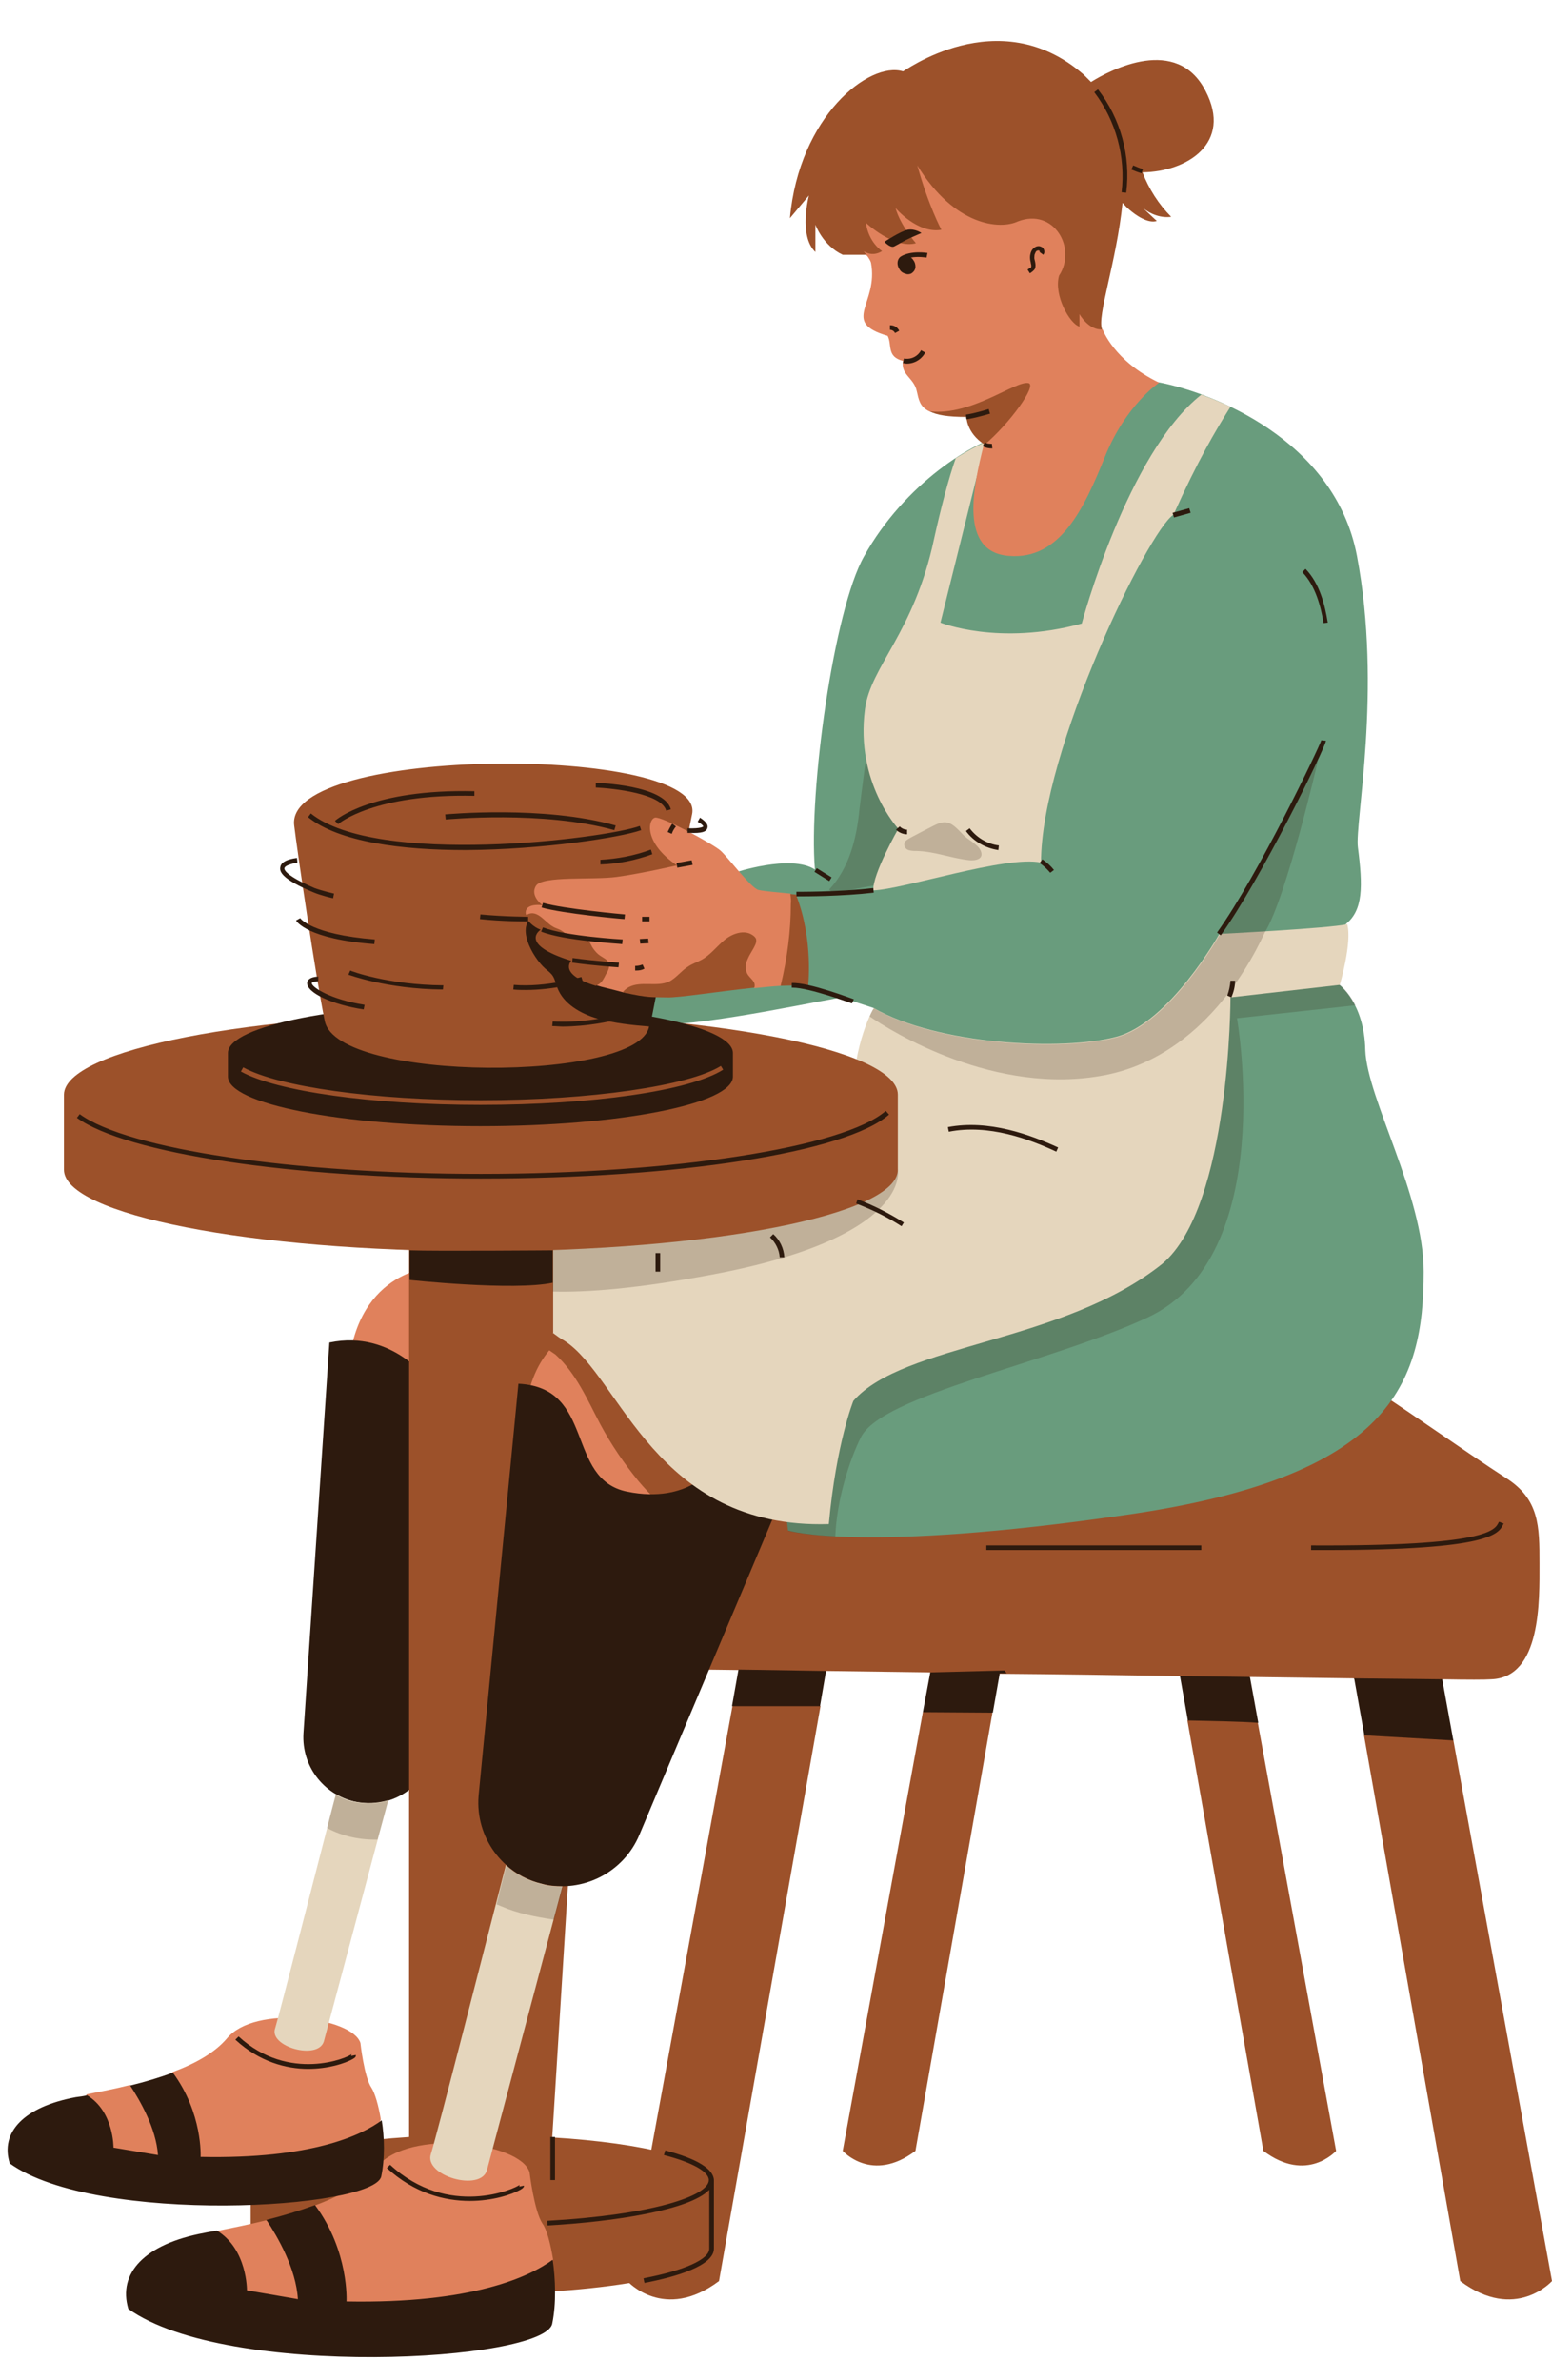
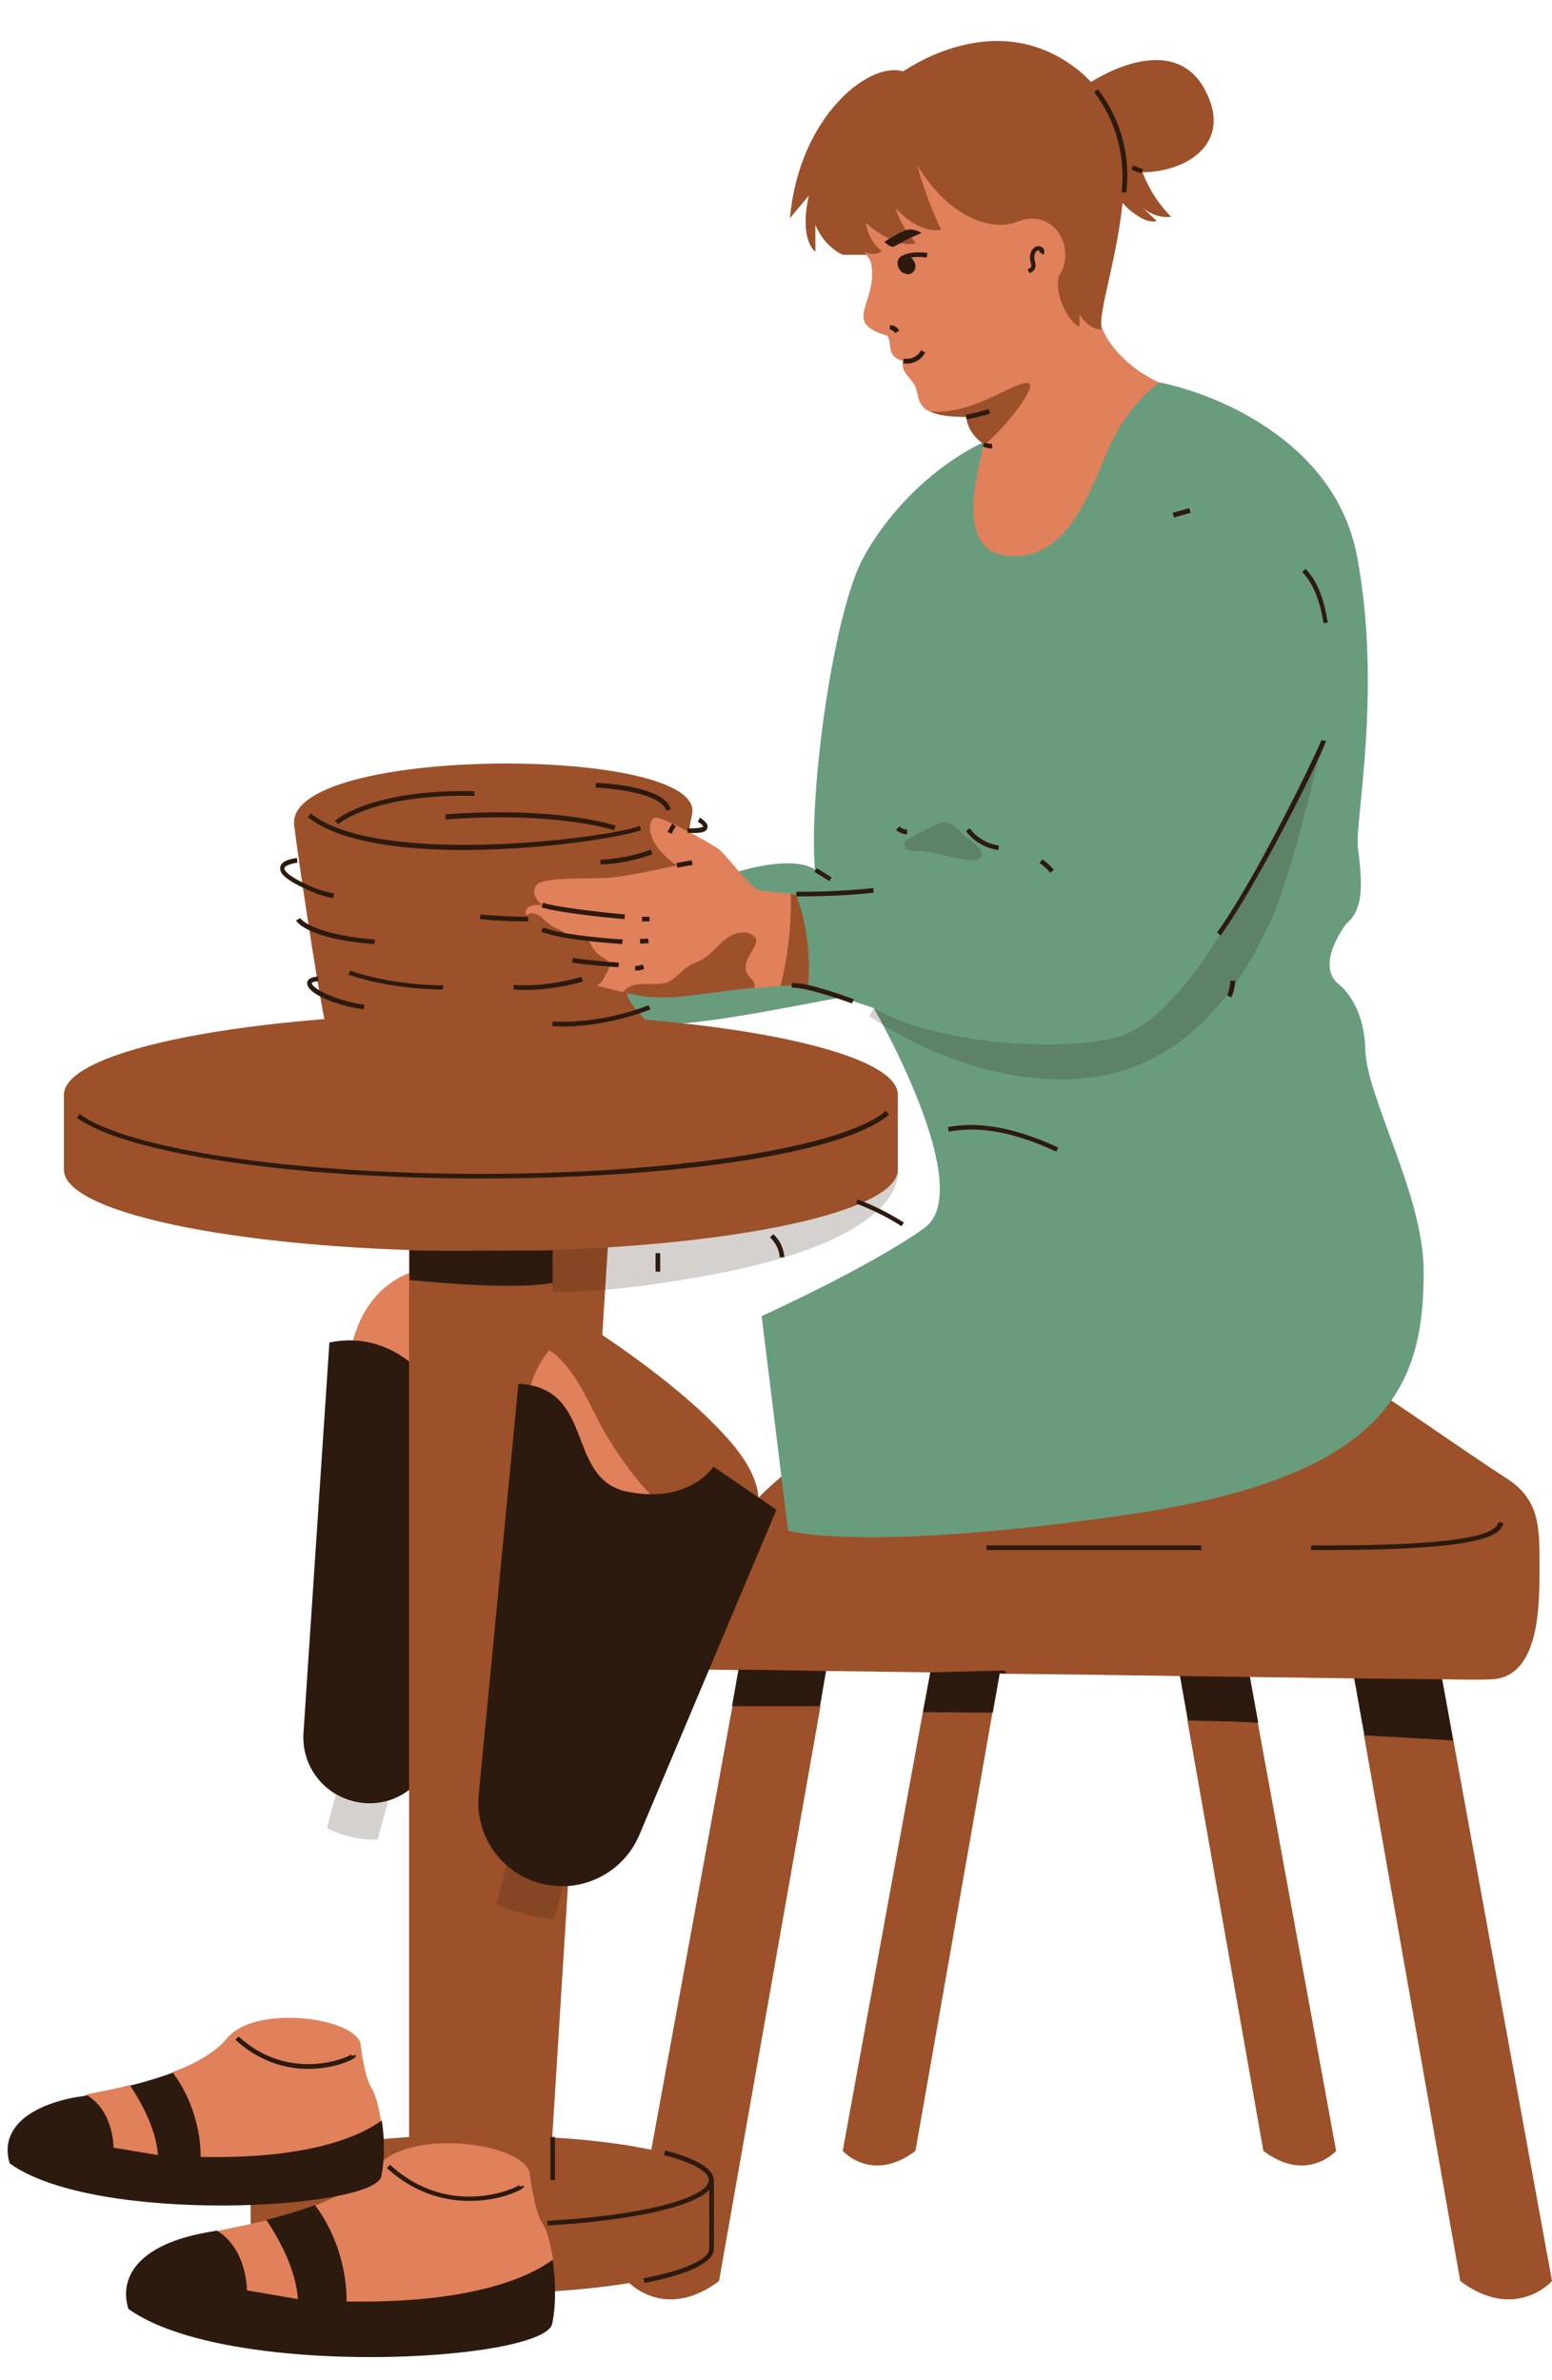
<svg xmlns="http://www.w3.org/2000/svg" height="513.7" preserveAspectRatio="xMidYMid meet" version="1.0" viewBox="-1.6 -8.8 335.0 513.7" width="335.0" zoomAndPan="magnify">
  <g id="change1_1">
    <path d="M14,459.1c0,0,1.3-10.2,3.1-15.8c3-0.6,6.2-1.2,9.3-2c2.5,1.2,4.8,3.3,6.8,5.7c0.2-2.5,0.9-5.4,2.4-8.5 c4.9-1.8,9.2-4.2,11.8-7.3c6-7.3,27-4.6,28.8,1c0,0,0.8,7.4,2.4,9.7c0.7,1.1,1.5,3.7,2,6.8c-3,8.9-19.4,12-43.3,11.6 c0,0-0.2-0.2-0.5-0.6L14,459.1z M92.4,264.9c-1.2-0.4-17.9,1-18.9,23.4s51.4,7.1,50.9-4S92.4,264.9,92.4,264.9z" fill="#E0815C" />
  </g>
  <g id="change2_1">
    <path d="M95.4,353.9c-0.1,0.3-1.9,8.1-3.5,15.5c-1.7,7.7-9.3,12.5-17,10.7l0,0c-6.8-1.6-11.4-7.8-11-14.7l5.6-84.4 c13.8-2.9,21.8,8.7,21.8,8.7S95.6,353.3,95.4,353.9z" fill="#2D1A0E" />
  </g>
  <g id="change3_1">
    <path d="M151.9,461.8v14.8c0,5.4-22.3,9.7-49.7,9.7s-49.7-4.4-49.7-9.7v-14.8c0-4.3,14.4-8,34.2-9.3V257.2l43.2-1.7 l-12.3,197.1C137.6,453.8,151.9,457.5,151.9,461.8z" fill="#9C512A" />
  </g>
  <g id="change1_2">
    <path d="M161.9,315.9c-1.9,17-51.2-5.5-50.1-19.5c1.1-13.9,10.2-17.8,10.2-17.8S163.9,298.9,161.9,315.9z M67.7,491.5c0.4,0.5,0.6,0.7,0.6,0.7c27.4,0.5,46-3,49.5-13.2c-0.6-3.6-1.4-6.6-2.3-7.8c-1.8-2.7-2.8-11.1-2.8-11.1 c-2-6.5-26-9.5-32.9-1.2c-3,3.6-7.8,6.3-13.5,8.4c-1.7,3.6-2.5,6.8-2.7,9.7c-2.2-2.8-4.9-5.2-7.8-6.5c-3.6,0.9-7.2,1.6-10.6,2.3 c-2.1,6.3-3.6,18-3.6,18L67.7,491.5z" fill="#E0815C" />
  </g>
  <g id="change3_2">
    <path d="M333.4,483.6c0,0-7.9,8.9-19.8,0l-20.8-117.9l4.2-6.2l-6.4-6c-6.8-0.1-14.4-0.2-22.5-0.3l-2.2,6.3l4,3.6 l16.9,92.4c0,0-6.3,7.1-15.7,0l-16.4-92.9l4.2-4.6l-5.9-5c-12.7-0.2-26.1-0.4-38.9-0.5l-4.7,4l3.2,4.5L196,455.5 c-9.4,7.1-15.7,0-15.7,0l17.3-94.7l4.4-2.8l-2.8-5.8c-8-0.1-15.5-0.2-22.4-0.3l-4.7,3.7l3.4,3.9l-21.9,124.1 c-11.9,8.9-19.8,0-19.8,0l22.7-124.1l10.2-3.9l-8.7-3.9c-9.5-0.1-15.3-0.2-15.3-0.2s1.4-14.9,13.6-30.5c-1.1,0.1-2.1,0-3.2-0.1 c-2.5-0.3-5.1-0.9-7.4-2c-3.8-1.8-6.8-4.8-9.5-8c-3.1-3.8-5.9-7.9-8.2-12.2c-2.8-5.3-5.2-11-9.7-15.1c-0.4-0.3-4.2-2.8-4.4-3.1 c2.4-2.8,1.3-9.5,1.3-9.5s46.2,26.8,46.9,43.5c7.1-7.1,16.8-14,30.1-19.1c46-17.9,103.4-3.8,103.4-3.8c0.7,0,19.7,13.4,27.8,18.6 c7.3,4.6,7.3,10.5,7.3,18.5s0.4,24.6-10.4,25c-1.3,0.1-5.1,0.1-10.6,0l-0.8,7l3.2,6.1L333.4,483.6z" fill="#9C512A" />
  </g>
  <g id="change2_2">
    <path d="M110.3,289.9c16.7,0.8,10.1,20.6,23.5,23.3c13.4,2.7,18.6-5.4,18.6-5.4l13.6,9.3l-29.6,70.2 c-3.4,8.1-12.2,12.6-20.8,10.6l0,0c-8.7-2-14.6-10.1-13.9-19L110.3,289.9z" fill="#2D1A0E" />
  </g>
  <g id="change4_1">
    <path d="M305.7,265.7c0,24.2-7.1,44.3-64.2,52.5c-57.1,8.3-73,3.4-73,3.4l-5.7-46.3c0,0,23.4-10.6,35.1-19 S187,208.8,187,208.8l-7-2.3c-10.2,1.8-34.9,7.2-44.4,5.7l-4.6-3c-3-1.5-4.2-5.1-4.3-8.5c-0.1-1.7,0.1-3.6,1.4-4.6 c1.3-1,3.1-0.9,4.6-0.6c3.9,0.7,7.7,2,11.6,2.6c3.9,0.6,8.1,0.6,11.6-1.2c1-0.5,1.9-1.1,2.9-1.6c1.2-0.6,2.5-0.9,3.8-1.1 c-2.9-4-5.4-9-5.7-14.6c0,0,12.2-4.1,17.4-0.7c-1.4-16.9,4.1-56.1,10.6-67.6c8.8-15.8,23.8-25,31.1-26.5c9-1.8,32.4-11.1,32.4-11.1 c11.2,2.1,38.1,12.2,42.9,37.5c5.5,29-0.5,57.6,0.2,62.9c1.1,8.5,1.1,13.5-2.5,16.5c0,0-6.9,8.8-1.6,13.1c0,0,5.5,3.9,5.7,14.2 C293.5,228.4,305.7,249.2,305.7,265.7z" fill="#699C7D" />
  </g>
  <g id="change2_3">
-     <path d="M186.9,144.5c1-4.4,9.5,3.2,12.1,5.9c3,3.2,3.9,7.9,3.3,12.2 c-0.6,4.3-2.6,8.3-4.8,12.1c-1.2,2.2-2.6,4.4-4.7,5.7c-1.8,1.2-4,1.6-6.1,2c-2.3,0.4-4.6,0.9-7,1.3c-0.8,0.2-1.9,0.2-2.3-0.5 c4.3-4.6,5.9-11,6.5-17.2C184.3,162.7,186.1,148.4,186.9,144.5z M168.5,321.7c0,0,2.8,0.8,10.2,1.2c0.3-8,3.1-16.6,5.5-21.4 c4.5-9.2,40.7-16,61.9-25.9c28.4-13.2,19.3-64.6,19.3-64.6l25.6-2.8c-1.6-3.1-3.5-4.5-3.5-4.5c-2.6-2.1-2.3-5.4-1.2-8.1 c-3.2-0.7-12.3-5-14.8-1.6c-38.4,52.5-47.9,20.4-70.8,48.5c1.1,6,0.6,11.2-2.8,13.7c-3.9,2.8-9,5.8-14.2,8.7 c-7.1,10-13.5,19.6-18.8,27.8L168.5,321.7z" fill="#2D1A0E" opacity=".2" />
-   </g>
+     </g>
  <g id="change5_1">
-     <path d="M223.1,177.4c-7.6-1.6-29.7,5.8-36.2,6c-0.2-3.5,5.4-13.3,5.4-13.3s-9.3-9.9-7.2-25.8 c1.2-9.3,10.6-16.5,14.9-36.7c1.4-6.4,3.2-13.3,4.7-17.5c2.3-1.4,4.4-2.6,6.4-3.5l-9.7,39c0,0,12.6,5.1,30.5,0.2 c0,0,9.8-36.8,25.8-49.4c2,0.7,4.1,1.6,6.3,2.6c-3.3,5.3-7,11.5-12.3,23.3C246.3,105.7,223.1,153.2,223.1,177.4z M117.7,278.9 c0.8,0.6,1.6,1.2,2.5,1.7c12.2,7.8,19.5,40.7,57.1,39.6c1.6-17.5,5.3-26.6,5.3-26.6c10.8-12.4,45.2-12.4,66.7-29.6 c14.7-12.4,14.7-57.5,14.7-57.5l23.6-2.7c0,0,2.7-9.2,1.6-13.1c-3.8,0.9-27.6,2.1-27.6,2.1s-10.7,19.1-22.2,22.2 c-11.5,3.1-38.5,1.8-52.4-6.2c0,0-4.4,7.3-4.6,20c-0.3,12.7-83.7,27-83.7,27s0.3,0.5,0.8,1.3h18.3v21.8H117.7z M103.5,459.7 l16.3-61.3c-1.4,0-2.9-0.1-4.3-0.5c-3-0.7-5.7-2.1-7.9-4.1c-3.5,13.6-15.1,59.1-16.2,62.4C89.9,460.9,102.1,464.4,103.5,459.7z M68.3,431.9l13.9-52.1c-2.3,0.7-4.8,0.8-7.3,0.3c-1.5-0.3-2.8-0.9-4-1.6C67,393.6,58.6,426.4,57.8,429C56.3,433,67,436,68.3,431.9z" fill="#E5D6BD" />
-   </g>
+     </g>
  <g id="change2_4">
    <path d="M117.7,270v-12.9h-8.5c0.3-0.3,0.5-0.6,0.8-0.9 c1.4-1.5,3-2.6,4.8-3.5c3.2-0.7,6.8-1.4,10.5-2.2c1.3,0,2.7,0,4,0.1c6.9,0.6,13.8,2.4,20.7,1.9c3.1-0.2,6.1-1,9.1-1.6 c3.1-0.6,6.3-1.2,9.4-2c2.3-0.6,4.5-1.3,6.9-1.6c2.8-0.3,5.7,0,8.5,0.4l8.3-4c0,0,3.2,14.5-39.9,22.6 C135.9,269.4,125,270.2,117.7,270z" fill="#2D1A0E" opacity=".2" />
  </g>
  <g id="change3_3">
    <path d="M102.2,209.9c49.7,0,90,7.9,90,17.6v16.2c0,9.7-40.3,17.6-90,17.6s-90-7.9-90-17.6v-16.2 C12.3,217.8,52.5,209.9,102.2,209.9z" fill="#9C512A" />
  </g>
  <g id="change2_5">
-     <path d="M102.1,207.8c-30.1,0-54.5,4.8-54.5,10.7v5.1c0,5.9,24.4,10.7,54.5,10.7s54.5-4.8,54.5-10.7v-5.1 C156.6,212.6,132.2,207.8,102.1,207.8z M102.1,229.7c-23.3,0-44-2.9-51.7-7.2l0.5-0.9c7.6,4.2,28.2,7.1,51.3,7.1 c23.6,0,44.9-3.1,51.8-7.4l0.5,0.8C147.3,226.7,126.2,229.7,102.1,229.7z" fill="#2D1A0E" />
-   </g>
+     </g>
  <g id="change2_6">
    <path d="M107.7,393.9c2.2,1.9,4.9,3.4,7.9,4.1c1.4,0.3,2.9,0.5,4.3,0.5 l-1.9,7.1c-3.9-0.6-7.7-1.3-11.4-2.9c-0.3-0.1-0.6-0.3-1-0.4C106.4,398.8,107.2,396,107.7,393.9z M69,385.8 c3.3,1.8,7.2,2.6,10.9,2.5l2.3-8.4c-2.3,0.7-4.8,0.8-7.3,0.3c-1.5-0.3-2.8-0.9-4-1.6C70.3,380.6,69.7,383.1,69,385.8z M186.1,210.6 c4.8,3.3,27.1,17.2,50.7,12.7c19.7-3.8,30.4-21.7,34.6-30.8c4.7-7.6,11.5-37.2,11.5-37.2s-12.3,23.6-21.2,37.6 c0,0-10.7,19.1-22.2,22.2c-11.5,3.1-38.5,1.8-52.4-6.2C187,208.8,186.6,209.4,186.1,210.6z M210.1,174.9c0.7,1.7-1,2.1-2.4,2 c-3.9-0.4-7.5-1.9-11.4-2c-0.6,0-1.2,0-1.8-0.2s-1-0.8-0.9-1.4c0.1-0.6,0.7-0.9,1.2-1.2c1.7-0.9,3.4-1.8,5-2.6 c0.8-0.4,1.6-0.8,2.5-0.8c1.6,0,2.8,1.5,4,2.7C207.3,172.5,209.5,173.4,210.1,174.9z" fill="#2D1A0E" opacity=".2" />
  </g>
  <g id="change3_4">
    <path d="M147.8,166.9c0,0-3.9,19.3-6.7,33c-0.3,1.6-7.1,2.6-7.4,4.1c-0.8,3.9,5.1,7.5,4.8,8.8 c-2.2,12-67.3,12.1-70-1.2c-1.9-9.2-6-37.1-6.6-42.2C59.7,152,150.7,152,147.8,166.9z M173,33.4c0,0-2.3,8.7,1.4,12.2v-5.9 c0,0,1.6,4.5,5.9,6.5h5c2.8,2.1,6.8,2.2,9.9,3.7c2.1,1.1,3.9,2.6,5.8,3.9c5.9,4.2,12.6,6.9,19.3,9.6c1.6,0.6,3.2,1.3,4.9,1.5 c1.6,0.2,3.3,0.1,4.9-0.2c2-0.3,4.6-1.2,6.2-2.4c-1.2-2.7,3.1-14.5,4.4-27.3c0.5,0.5,0.9,1,1.4,1.4c1.5,1.3,4.1,3.1,6,2.5 c-0.9-0.8-2-1.9-3-2.8c1.7,1.4,4,2.2,6.1,1.9c-2.7-2.7-4.8-6-6.2-9.6c9.6-0.1,19.5-6.3,13.6-17.6c-6.2-12-20.4-4.6-24.7-1.9 c-0.5-0.5-1.1-1.1-1.6-1.6c-18.5-16.1-39.2-0.3-39-0.7c-7.3-2.2-22.4,9.7-24.4,31.7L173,33.4z" fill="#9C512A" />
  </g>
  <g id="change2_7">
-     <path d="M118.7,204.4c-0.3-0.8-0.5-1.7-0.9-2.4s-1.1-1.2-1.7-1.7c-2.7-2.4-6.9-9.6-1.9-11.7 c5.3-2.2,13.2-1.8,18.7-0.7c3.5,0.7,6.9,2.1,9.9,4.2c-1.9,9.3-3.6,18.2-4.1,20.7l0,0c-3.8-0.3-7.6-0.7-11.3-1.7 C123.7,210,120,207.9,118.7,204.4z" fill="#2D1A0E" />
-   </g>
+     </g>
  <g id="change1_3">
    <path d="M210.8,87c3.9-7.7,0.5-7,0.5-7c-4,0-10.8,0.7-12.3,0c-2.1-1-2.3-2.6-2.7-4.3c-0.6-3-3.5-3.5-3-6.6 c-3.6-0.9-2.3-3.5-3.3-5.4c-10.3-3-1.9-6.9-3.6-15.8c-0.2-0.8-1.6-2.5-1.6-2.5s1.8,1.4,4,0c0,0-2.9-1.8-3.5-6.1 c0,0,6.1,5.7,10.8,4.4c0,0-3.4-3.9-4.4-7.6c0,0,4.7,5.6,9.9,4.7c0,0-2.8-5.2-5.2-13.9c8.1,13.2,17.9,13.9,21.7,12.1 c7.8-3,12.8,5.8,8.9,11.7c-1.2,4.2,2.3,10.4,4.4,11V59c0,0,2,3.6,5,3.3c0,0,2.4,6.8,12.2,11.5c0,0-7.2,4.8-11.7,16 s-9.7,22.3-20.7,21.4C205.4,110.4,208.4,96.5,210.8,87z M169,184.1c-1.9-0.2-5.7-0.5-6.9-0.8c-1.6-0.4-6.6-7.1-8.2-8.5 c-1.6-1.4-12.6-7.4-14.1-7.1s-2.6,5.3,4.7,10.3c0,0-7.8,1.8-13,2.5s-16-0.3-17.4,1.9s1.4,4.2,1.4,4.2c-2.9-0.3-3.8,0.7-3.6,1.9 c0.2,1.2,18.7,8.4,15.3,15.4c0.4,0.1,0.9,0.3,1.4,0.4c1.7,0.4,3.1,0.8,4.3,1.1c5.8,1.4,22.1-3.7,28.4-0.9c2-0.2,3.9-0.4,5.7-0.5 C169.6,203.8,169.8,184.2,169,184.1z" fill="#E0815C" />
  </g>
  <g id="change3_5">
    <path d="M220.4,73.9c1.9,0.4-3.9,8.6-9.7,13.5c0-0.1,0.1-0.2,0.1-0.3c-3.8-2.5-3.8-5.9-3.8-5.9c-4,0-6.4-0.4-7.9-1.2 C208.2,81,217.6,73.3,220.4,73.9z M129.7,198.9c-0.3-0.6-1-0.9-1.6-1.3c-0.8-0.5-1.4-1.2-1.9-2c-0.3-0.6-0.6-1.3-1.2-1.6 c-0.9-0.5-1.9,0-2.9-0.2s-1.6-1.2-2.5-1.7c-0.6-0.4-1.3-0.5-1.9-0.9c-1.8-1-3.5-4.1-5.9-2.3c0.4,1.1,1.7,2.4,3.3,3 c0,0-5,3.1,6.6,6.7c0,0-2.9,2.9,5.3,5.4c0.2-0.1,0.4-0.2,0.6-0.3c0.8-0.5,1.2-1.4,1.6-2.2C129.8,200.6,130.1,199.7,129.7,198.9z M166.9,204c2.7-0.1,4.8-0.1,5.9,0.3c0,0,1.3-10.1-2.6-20c0,0-0.5,0-1.2-0.1c0.1,0.8,0.2,1.5,0.1,2.1 C169.1,192.2,168.3,198.2,166.9,204z M142.4,206.5c2.4,0.1,11.2-1.3,18.8-2.1c0.1-0.2,0.1-0.3,0.1-0.5c0-1-1.1-1.6-1.6-2.5 c-0.5-1-0.4-2.2,0.1-3.2c0.4-1,1.1-1.9,1.6-3c0.2-0.4,0.3-0.9,0.2-1.3c-0.1-0.3-0.4-0.6-0.7-0.8c-1.8-1.3-4.4-0.4-6.1,1 c-1.7,1.4-3.1,3.3-5,4.3c-0.9,0.5-1.9,0.8-2.8,1.4c-1.5,0.9-2.6,2.5-4.2,3.3c-2.7,1.2-6.1-0.2-8.7,1.2c-0.5,0.3-0.9,0.6-1.3,1.1 C138.6,206.7,139.1,206.4,142.4,206.5z" fill="#9C512A" />
  </g>
  <g id="change2_8">
    <path d="M263.3,206.1c0.4-1,0.6-2.1,0.7-3.2h1c0,1.2-0.3,2.4-0.8,3.6L263.3,206.1z M80.7,461 c0.8-3.9,0.7-8.4,0.1-12.1c-4.3,3.2-15.1,8.4-39.1,7.9c0,0,0.5-9.4-6-18.2c-2.9,1.1-6,2-9.2,2.8c2.1,3.2,5.6,9.2,6,15l-9.6-1.6 c0,0,0.1-7.8-5.7-11.3c-0.8,0.2-1.6,0.3-2.4,0.4C3.5,446-1.6,451.5,0.5,458.2C19.1,471.6,79.2,468.1,80.7,461z M49.9,430.8l-0.7,0.7 c5.2,4.8,11,6.3,15.7,6.3c4.4,0,8-1.2,9.6-2.1c0.3-0.2,0.8-0.4,0.7-0.9l-1,0.2c0-0.2,0.1-0.3,0.1-0.4 C73.6,435.4,60.8,440.8,49.9,430.8z M187,183.9l-0.1-1c-7.8,0.9-16.6,0.8-16.6,0.8v1c0,0,0.1,0,0.4,0 C172.3,184.7,180,184.7,187,183.9z M177.9,180.6l-3.2-2l-0.5,0.8l3.2,2L177.9,180.6z M222.8,177.5c0.9,0.6,1.6,1.3,2.3,2.1l0.8-0.6 c-0.7-0.9-1.5-1.6-2.5-2.3L222.8,177.5z M213.9,174.7l0.1-1c-2.5-0.3-4.8-1.7-6.3-3.7l-0.8,0.6C208.5,172.8,211.1,174.3,213.9,174.7 z M191.8,170.3c0.6,0.6,1.5,1,2.4,1v-1c-0.6,0-1.2-0.3-1.6-0.7L191.8,170.3z M226.4,239.8l0.4-0.9c-5.9-2.7-14.9-6.1-23.8-4.4l0.2,1 C211.8,233.8,220.6,237.1,226.4,239.8z M82.6,458.5l-0.7,0.7c6,5.5,12.5,7.1,17.9,7.1c5,0,9.1-1.4,10.9-2.4c0.5-0.3,0.8-0.5,0.8-0.9 l-1,0.2c0-0.2,0-0.3,0.1-0.4C109.6,463.7,95.2,470.1,82.6,458.5z M322,319.7l-0.1,0.1c-0.8,1.7-2.4,5.2-40.5,5v1c1.1,0,2.2,0,3.3,0 c35.5,0,37.2-3.5,38.2-5.6l0.1-0.1L322,319.7z M211.3,325.8h46.4v-1h-46.4L211.3,325.8L211.3,325.8z M169.5,204.4 c3.6,0,12.7,3.4,12.8,3.4l0.4-0.9c-0.4-0.1-9.7-3.7-13.4-3.5v1C169.4,204.4,169.4,204.4,169.5,204.4z M183.2,251 c3.4,1.3,6.7,2.9,9.8,4.9l0.5-0.8c-3.2-2-6.5-3.7-10-5L183.2,251z M164.6,258.3c1.2,1.1,2,2.7,2.1,4.3h1c-0.1-1.9-1-3.8-2.4-5 L164.6,258.3z M140.9,265.7v-4h-1v4H140.9z M199.2,352.2l-1.6,8.6l15.1,0.1l1.5-8.5c0.5,0,1,0,1.5,0l-0.5-0.6L199.2,352.2z M156.4,359.5h19l1.3-7.6l-18.9-0.3L156.4,359.5z M290.7,353.5l2.2,12.3l19.2,1.1l-2.4-13.2L290.7,353.5z M253.1,353l1.7,9.6 c4.5,0.1,11.5,0.2,15.2,0.5l-1.8-9.9L253.1,353z M142,455.4l-0.3,1c6.2,1.6,9.7,3.6,9.7,5.4c0,3.4-12,7.5-34.9,8.8l0.1,1 c14.3-0.8,30.7-3.3,34.9-7.7v12.7c0,2.3-5.3,4.7-14.2,6.4l0.2,1c6.8-1.3,15-3.7,15-7.4v-14.8C152.4,459.4,148.9,457.2,142,455.4z M118.2,452.5h-1v9.3h1V452.5z M73.2,488c0,0,0.6-10.8-6.8-20.8c-3.3,1.2-6.9,2.3-10.5,3.2c2.4,3.6,6.4,10.5,6.8,17.1l-11-1.9 c0,0,0.1-8.9-6.5-12.9c-0.9,0.2-1.8,0.3-2.7,0.5c-12.9,2.4-18.7,8.7-16.4,16.4c21.3,15.3,89.8,11.4,91.5,3.2 c0.9-4.4,0.7-9.6,0.1-13.8C112.8,482.6,100.5,488.5,73.2,488z M284.6,151.1l-1-0.1c-0.3,1.2-13.6,29.1-22.5,41.5l0.8,0.6 C270.4,181.3,284.6,152.4,284.6,151.1z M285,125.6c-0.6-3.7-1.7-8.4-4.8-11.6l-0.7,0.7c2.9,3,4,7.5,4.6,11L285,125.6z M255.4,101.9 l-0.3-1l-3.6,1l0.3,1L255.4,101.9z M190.3,231.8l-0.7-0.8c-9.1,7.9-45.9,13.6-87.4,13.6c-40.5,0-76.2-5.3-86.6-12.9l-0.6,0.8 c10.6,7.7,46.5,13.1,87.2,13.1C144.7,245.6,180.9,240,190.3,231.8z M136.8,170.4l-0.3-0.9c-7.7,2.8-56.7,8.8-71-2.7l-0.6,0.8 c6.7,5.4,20.3,7.1,34,7.1C115.5,174.6,132.3,172,136.8,170.4z M112.4,190.1v-1c0,0-4.9,0-10.3-0.5l-0.1,1c4.8,0.5,9.1,0.5,10.2,0.5 C112.3,190.1,112.4,190.1,112.4,190.1z M138.8,209.1l-0.4-0.9c-0.1,0-9.7,4.1-20.7,3.5l-0.1,1c0.8,0,1.6,0.1,2.3,0.1 C130.3,212.7,138.7,209.1,138.8,209.1z M124.2,203.1l-0.3-1c-0.1,0-7.6,2.3-14.6,1.7l-0.1,1c0.9,0.1,1.8,0.1,2.7,0.1 C118.1,204.9,123.9,203.2,124.2,203.1z M138.9,174.6c-3.5,1.3-7.2,2-10.9,2.2v1c3.8-0.1,7.6-0.9,11.2-2.2L138.9,174.6z M212.1,80.5 l-0.3-1c0,0-3.2,1-4.9,1.2l0.1,1C208.8,81.5,212,80.5,212.1,80.5z M210.5,87.5c0.6,0.4,1.5,0.5,1.9,0.5c0.1,0,0.2,0,0.2,0l-0.1-1 c-0.3,0-1.1,0-1.5-0.3L210.5,87.5z M190.5,61.4v1c0.5,0,0.9,0.3,1.1,0.7l0.9-0.5C192.1,61.8,191.4,61.4,190.5,61.4z M197.2,66.8 c0,0.1-1.1,2.2-3.7,1.8l-0.2,1c0.3,0,0.5,0.1,0.8,0.1c2.2,0,3.6-1.5,4-2.4L197.2,66.8z M240.5,32.7l1,0.1c1-7.9-1.2-16-6.1-22.3 l-0.8,0.6C239.3,17.3,241.4,25.1,240.5,32.7z M245.1,27.7c-0.7-0.2-1.4-0.5-2.1-0.8l-0.4,0.9c0.7,0.3,1.5,0.6,2.2,0.8L245.1,27.7z M220.2,49.4l0.5,0.8c0.3-0.2,0.8-0.5,1.1-1c0.2-0.6,0.1-1.1,0-1.6c0-0.1-0.1-0.3-0.1-0.4c-0.1-0.3,0-0.7,0-1 c0.1-0.2,0.2-0.6,0.4-0.8c0.2-0.1,0.4-0.2,0.6-0.1c0.1,0,0.1,0.1,0.1,0.2v0.1l0.8,0.6c0.2-0.3,0.3-0.6,0.2-0.9 c-0.1-0.4-0.3-0.7-0.6-0.8c-0.5-0.3-1.2-0.2-1.7,0.3c-0.4,0.3-0.6,0.8-0.7,1.3c-0.1,0.4-0.1,0.9,0,1.4c0,0.1,0.1,0.3,0.1,0.5 c0.1,0.4,0.2,0.7,0,1C220.7,49,220.5,49.2,220.2,49.4z M191.4,44.4c0.8-0.4,2.3-1.3,3.4-1.8c1.1-0.5,2.5-1.1,2.5-1.1s-1.4-1-3-0.7 c-1.5,0.3-5,2.6-5,2.6S190.6,44.8,191.4,44.4z M198.4,46.8l0.2-1c-0.1,0-3.6-0.6-5.8,0.8l0,0l0,0c-0.8,0.6-0.9,1.8-0.2,2.8 c0.3,0.5,0.8,0.8,1.3,0.9c0.2,0.1,0.4,0.1,0.5,0.1c0.3,0,0.7-0.1,0.9-0.3c0.4-0.3,0.7-0.8,0.7-1.3s-0.1-1-0.5-1.5 c-0.1-0.2-0.3-0.4-0.5-0.5C196.6,46.5,198.3,46.8,198.4,46.8z M147.9,177.9l-0.2-1l-3.3,0.6l0.2,1L147.9,177.9z M133.3,188.6 c-0.1,0-13.3-1.2-17.7-2.5l-0.3,1c4.5,1.3,17.3,2.5,17.9,2.5L133.3,188.6z M132.7,195l0.1-1c-0.1,0-12.3-0.7-17.2-2.6l-0.4,0.9 C120.2,194.3,132.2,194.9,132.7,195z M131.9,200l0.1-1c0,0-4.9-0.3-10-1l-0.1,1C127,199.7,131.9,200,131.9,200z M138.6,189.1H137v1 h1.6V189.1z M136.6,194.9l1.8-0.1l-0.1-1l-1.8,0.1L136.6,194.9z M135.5,200.7c0.1,0,0.2,0,0.3,0c0.6,0,1.2-0.1,1.7-0.4l-0.4-0.9 c-0.5,0.2-1,0.3-1.6,0.3V200.7z M143.4,171.2c0.2-0.6,0.5-1.1,0.9-1.6l-0.8-0.6c-0.4,0.6-0.7,1.2-1,1.8L143.4,171.2z M117.7,261.1 c0,0-25.4,0.2-30.9,0v6.4c0,0,22.4,2.4,30.9,0.6V261.1z M79.3,194c-13.8-1.1-16.1-4.6-16.1-4.6l-0.9,0.5c0.1,0.2,2.4,4,16.9,5.1 L79.3,194z M151.1,169.9c0.3-1-1.2-1.9-1.6-2.2l-0.5,0.9c0.6,0.3,1.2,0.8,1.2,1c0,0-0.3,0.5-3.4,0.4v1c0.2,0,0.4,0,0.5,0 C149.8,171.1,150.9,170.8,151.1,169.9z M76.9,209.1l0.2-1c-7.2-1.1-11.5-3.8-11.4-4.7c0-0.1,0.3-0.3,1.4-0.4v-1 c-1.9,0.1-2.3,0.8-2.4,1.3C64.5,205.5,70.2,208.1,76.9,209.1z M94.1,203.9c-12-0.1-20-3.1-20.1-3.2l-0.4,0.9c0.1,0,8.2,3.1,20.4,3.2 L94.1,203.9z M66,183.8c1.6,0.7,4.2,1.3,4.3,1.3l0.2-1c0,0-2.6-0.6-4.2-1.2c-6.3-2.7-6.6-4-6.5-4.3c0.1-0.6,1.7-1,2.8-1.2l-0.1-1 c-0.6,0.1-3.4,0.4-3.6,2C58.7,179.4,59.3,181,66,183.8z M100.8,163v-1c-22.1-0.5-29.8,6.1-30.1,6.4l0.7,0.7 C71.5,169,79.1,162.5,100.8,163z M94.6,168.1c0.2,0,21-2,36.4,2.3l0.3-1c-15.6-4.4-36.5-2.4-36.8-2.4L94.6,168.1z M142.2,166.2 l1-0.3c-1.4-5.2-15.6-5.7-16.2-5.7v1C130.9,161.4,141.2,162.5,142.2,166.2z" fill="#2D1A0E" />
  </g>
</svg>